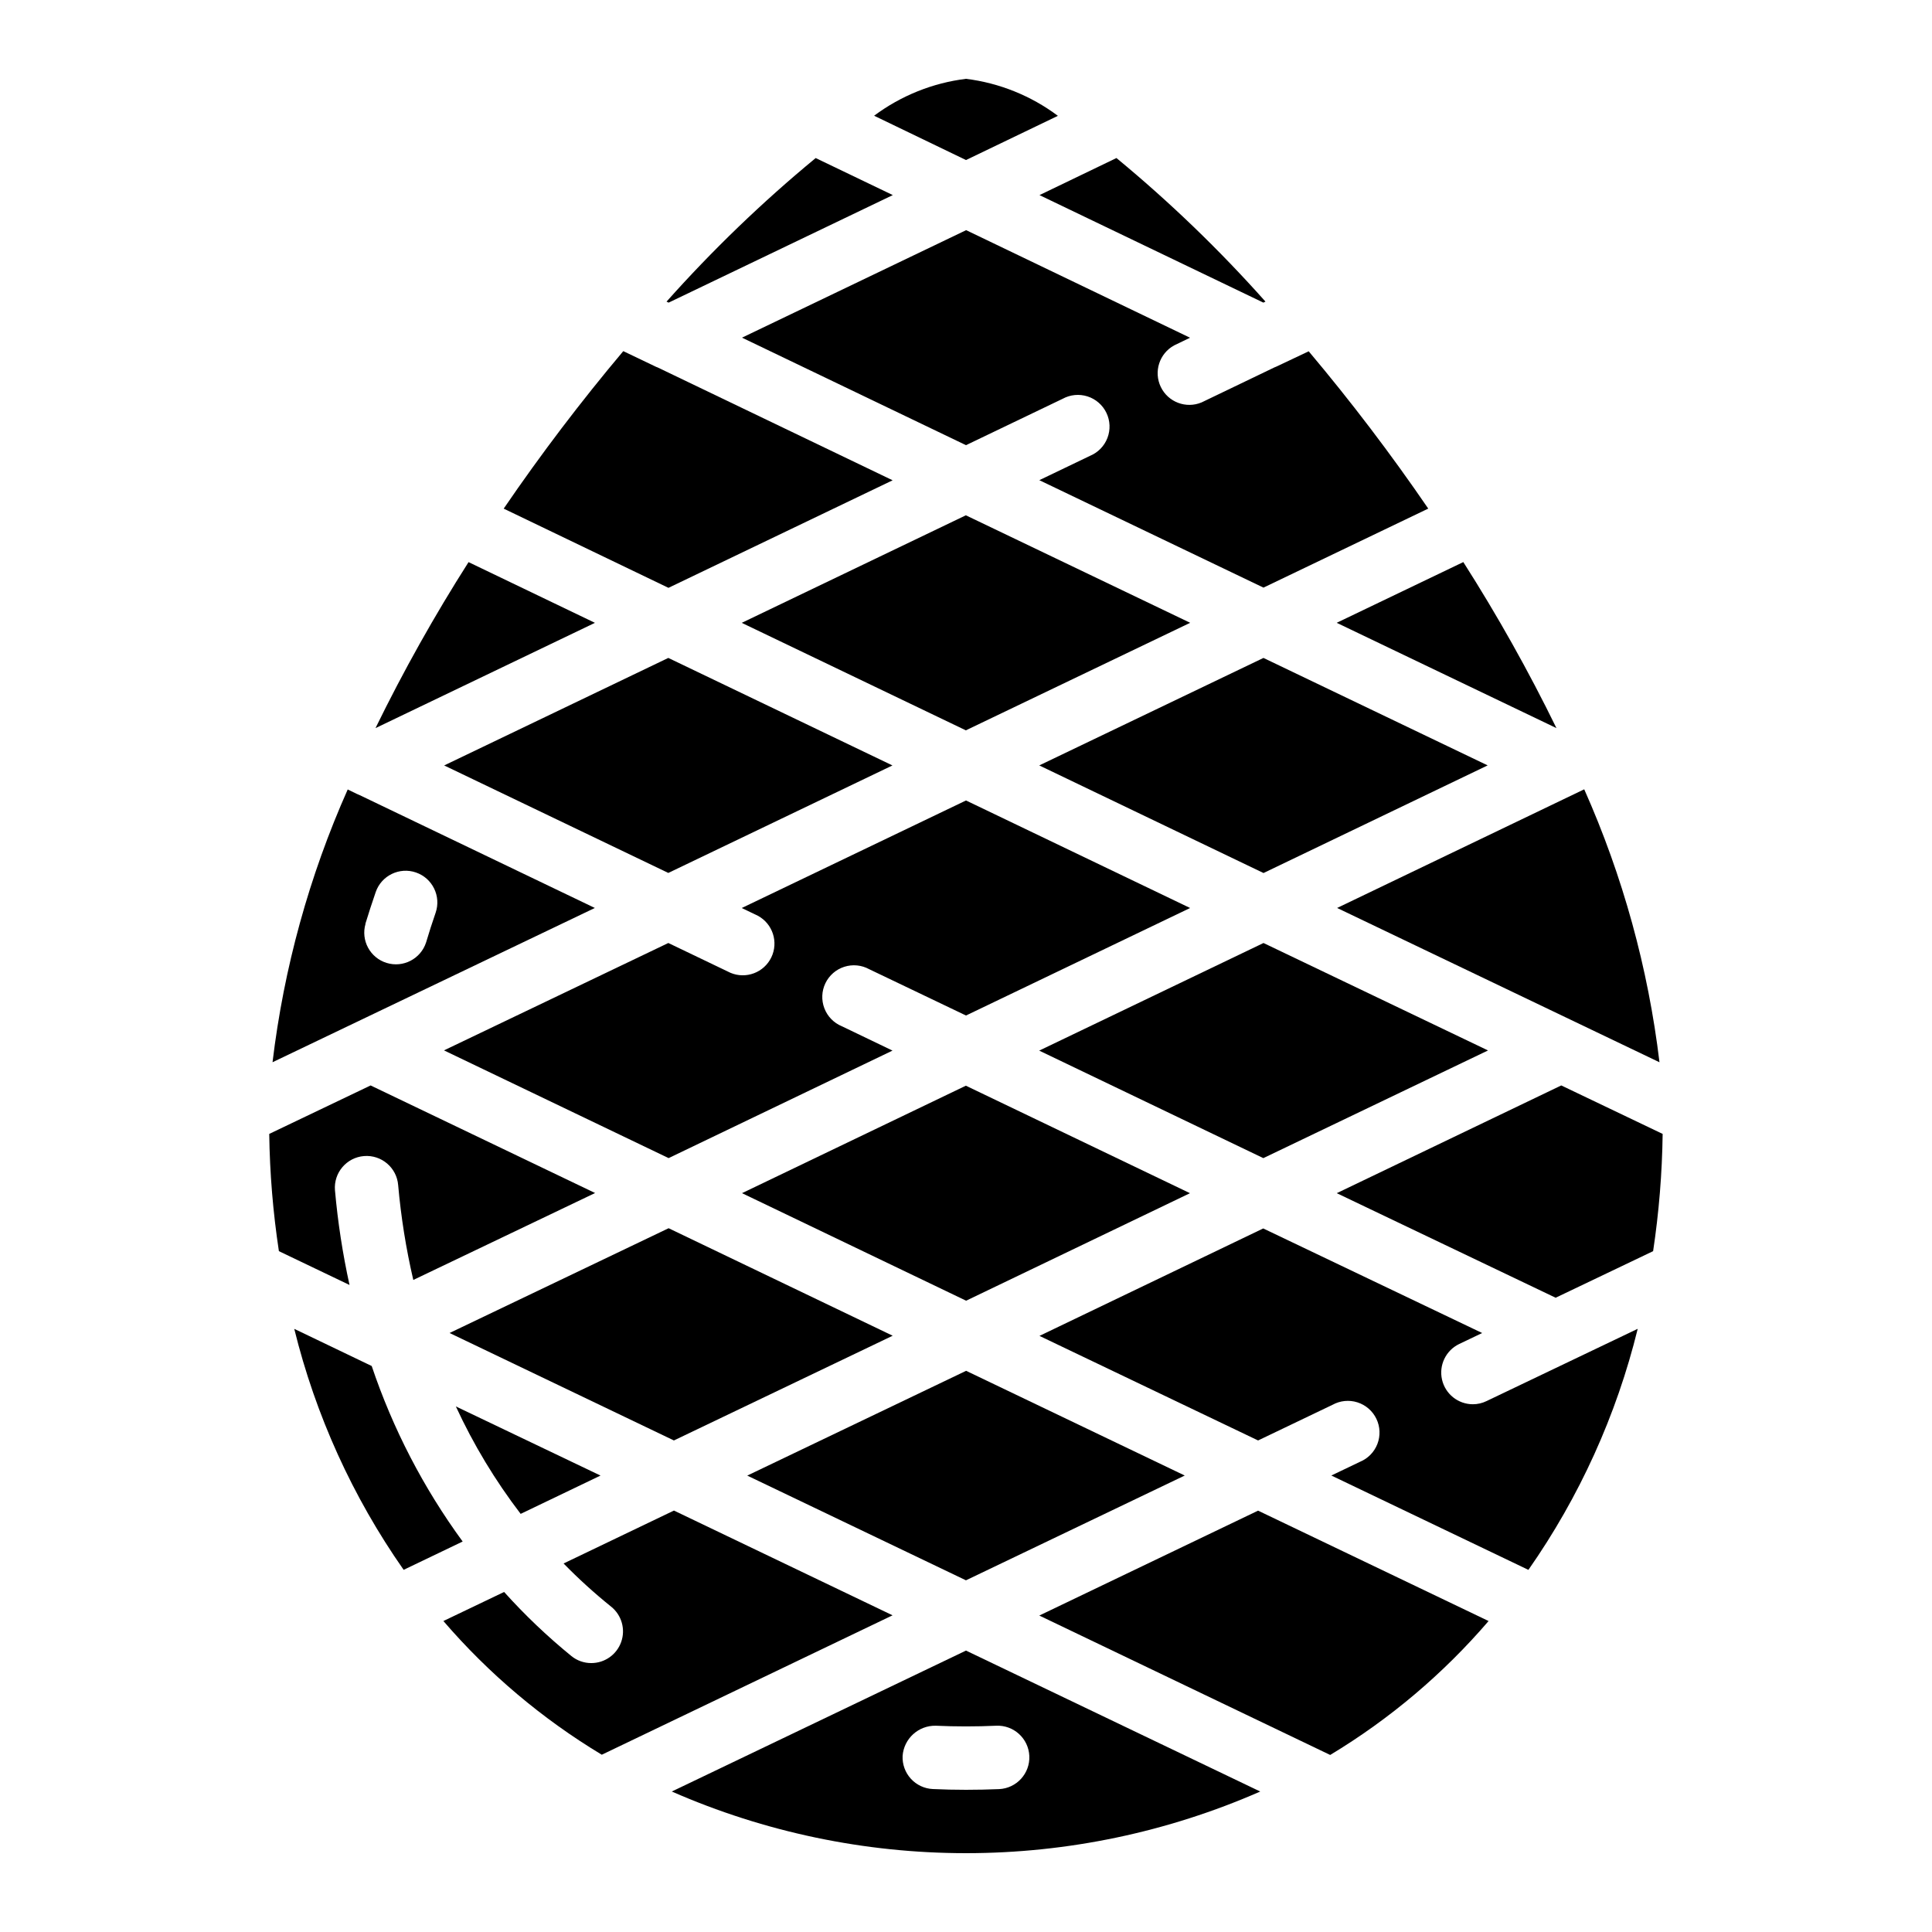
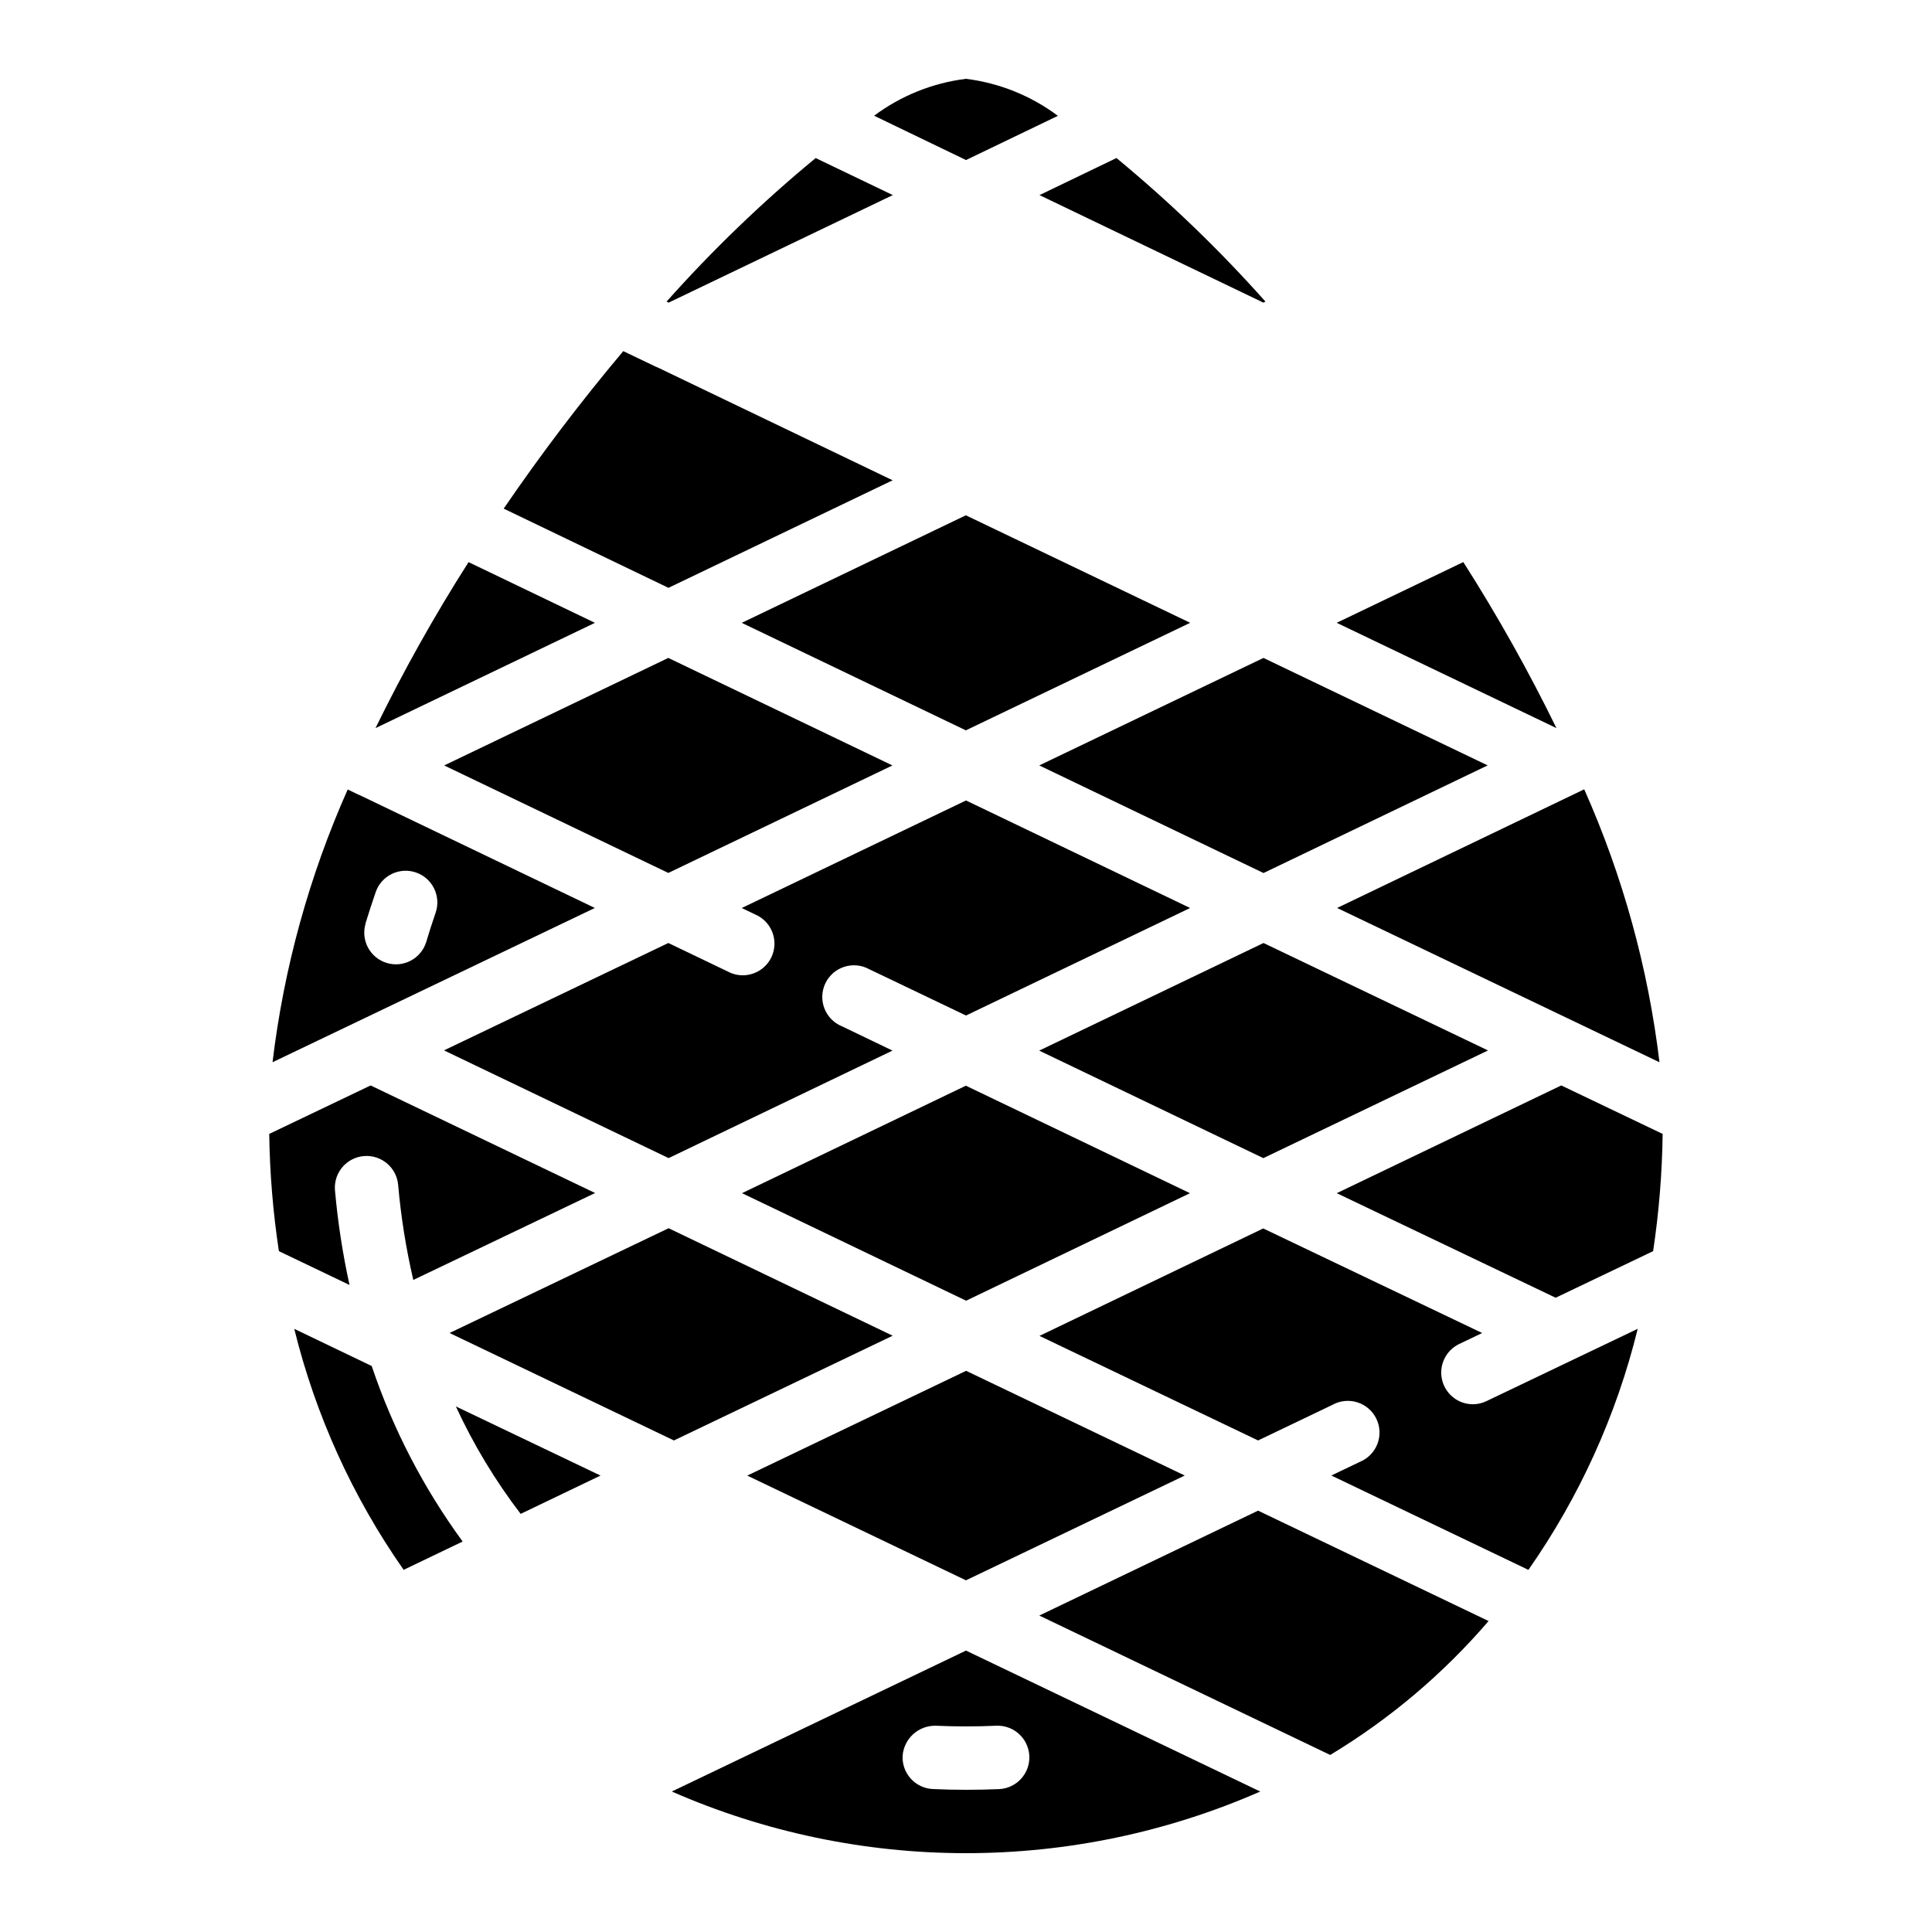
<svg xmlns="http://www.w3.org/2000/svg" fill="#000000" width="800px" height="800px" version="1.1" viewBox="144 144 512 512">
  <g>
    <path d="m303.14 535.04-38.332-18.32c4.66 10.094 10.418 19.641 17.172 28.473z" />
    <path d="m243.51 336.96 58.156-27.902-33.496-16.09c-9.039 14.188-17.273 28.875-24.66 43.992z" />
    <path d="m261.71 346.85 59.398 28.488 59.398-28.488-59.398-28.492z" />
    <path d="m538.34 422.38-59.5-28.473-59.441 28.516 59.398 28.492z" />
    <path d="m340.57 309.06 59.391 28.488 59.449-28.5-59.449-28.488z" />
    <path d="m478.83 318.36-59.418 28.484 59.434 28.516 59.398-28.523z" />
    <path d="m340.64 460.2 59.391 28.5 59.324-28.492-59.391-28.488z" />
    <path d="m317.52 241.05-8.348-3.996h0.004c-11.254 13.375-21.832 27.305-31.691 41.738l43.664 20.992 59.406-28.5-62.312-29.926v0.004c-0.246-0.086-0.488-0.188-0.723-0.312z" />
    <path d="m266.61 552.52c-10.371-14.176-18.504-29.863-24.105-46.512l-20.523-9.848c5.637 22.895 15.465 44.547 28.988 63.863z" />
    <path d="m380.57 497.98-59.379-28.488-58.051 27.766 59.453 28.477z" />
    <path d="m301.64 384.62-62.371-29.926c-0.25-0.09-0.492-0.195-0.73-0.312l-2.394-1.168h0.004c-10.219 22.965-16.934 47.332-19.926 72.289zm-60.809 4.199c0.855-2.801 1.766-5.598 2.731-8.398 1.512-4.387 6.289-6.715 10.676-5.203 4.383 1.512 6.715 6.293 5.203 10.676-0.906 2.621-1.746 5.223-2.519 7.844-1.41 4.367-6.066 6.797-10.453 5.449-4.387-1.344-6.883-5.961-5.602-10.367z" />
    <path d="m217.91 475.57 18.715 8.961c-1.816-8.277-3.106-16.66-3.856-25.102-0.379-4.621 3.062-8.68 7.684-9.059 4.625-0.379 8.68 3.059 9.062 7.684 0.746 8.465 2.09 16.867 4.012 25.148l48.18-23.039-59.492-28.508-26.871 12.848 0.004-0.004c0.145 10.402 1 20.785 2.562 31.07z" />
-     <path d="m303.48 609.02 77.059-36.945-57.938-27.762-29.246 14.023c3.965 4.062 8.172 7.879 12.594 11.438 2.789 2.231 3.863 5.981 2.676 9.348-1.184 3.367-4.371 5.617-7.941 5.609-1.902 0.004-3.746-0.645-5.231-1.84-6.383-5.199-12.355-10.883-17.859-17.004l-16.09 7.699c12.02 13.969 26.191 25.93 41.977 35.434z" />
    <path d="m439.87 185.88-20.395 9.824 59.332 28.492 0.555-0.27h-0.004c-12.168-13.676-25.371-26.395-39.488-38.047z" />
-     <path d="m482.47 241.05-0.32 0.145-0.102 0.043-0.293 0.117-19.312 9.285c-4.125 1.734-8.883-0.066-10.824-4.098-1.938-4.035-0.375-8.879 3.555-11.016l4.199-2.023-59.336-28.508-59.398 28.488 59.359 28.492 25.602-12.285c2.019-1.109 4.41-1.34 6.606-0.637 2.195 0.703 4.004 2.281 5.004 4.359s1.098 4.477 0.277 6.633c-0.824 2.152-2.496 3.875-4.625 4.758l-13.434 6.449 59.406 28.473 43.664-20.941c-9.859-14.414-20.434-28.328-31.68-41.688z" />
    <path d="m498.35 384.62 85.43 40.891c-2.996-24.973-9.719-49.355-19.945-72.336z" />
    <path d="m498.24 309.05 58.242 27.91-0.004 0.004c-7.391-15.125-15.633-29.816-24.684-44.008z" />
    <path d="m375.65 174.67 24.352 11.742 24.352-11.715h-0.004c-7.125-5.328-15.52-8.711-24.348-9.809-8.832 1.09-17.223 4.465-24.352 9.781z" />
    <path d="m320.64 223.93 0.555 0.27 59.406-28.5-20.438-9.816c-14.129 11.652-27.34 24.375-39.523 38.047z" />
    <path d="m457.97 535.03-57.938-27.75-58.004 27.766 57.961 27.754z" />
    <path d="m477.97 618.77-77.973-37.348-77.965 37.348c24.582 10.777 51.133 16.34 77.977 16.34 26.84 0 53.391-5.562 77.977-16.34zm-94.77-9.438c0.336-4.578 4.195-8.09 8.785-7.996 5.281 0.242 10.723 0.242 16.004 0 4.637-0.215 8.574 3.367 8.793 8.004 0.215 4.637-3.367 8.574-8.004 8.793-2.898 0.121-5.828 0.184-8.781 0.184-2.957 0-5.887-0.066-8.793-0.203-2.227-0.102-4.32-1.086-5.82-2.731-1.504-1.648-2.285-3.824-2.184-6.051z" />
    <path d="m321.19 450.91 59.332-28.492-13.434-6.457h-0.004c-2.129-0.883-3.801-2.606-4.621-4.762-0.824-2.152-0.723-4.551 0.273-6.629 1-2.078 2.809-3.656 5.004-4.359 2.199-0.703 4.586-0.473 6.609 0.637l25.652 12.273 59.391-28.492-59.391-28.496-59.434 28.5 4.289 2.059c3.93 2.137 5.492 6.981 3.555 11.012-1.941 4.031-6.703 5.836-10.824 4.102l-16.473-7.902-59.457 28.457z" />
    <path d="m538.49 573.59-61.086-29.254-57.98 27.801 77.09 36.945c15.793-9.52 29.965-21.5 41.977-35.492z" />
    <path d="m584.62 444.5-26.871-12.848-59.492 28.551 58.004 27.711 25.832-12.344c1.547-10.285 2.391-20.668 2.527-31.07z" />
    <path d="m578.01 496.15-40.062 19.152c-1.129 0.551-2.371 0.84-3.625 0.84-3.914-0.008-7.301-2.715-8.172-6.527s1.008-7.723 4.527-9.43l6.113-2.922-58.023-27.711-59.297 28.473 57.938 27.711 19.715-9.445c2.023-1.117 4.418-1.355 6.617-0.652 2.203 0.703 4.019 2.281 5.019 4.367 1 2.082 1.098 4.488 0.27 6.644-0.832 2.16-2.512 3.879-4.652 4.758l-7.559 3.617 52.219 25.004 0.004 0.004c13.52-19.324 23.344-40.984 28.969-63.883z" />
  </g>
</svg>